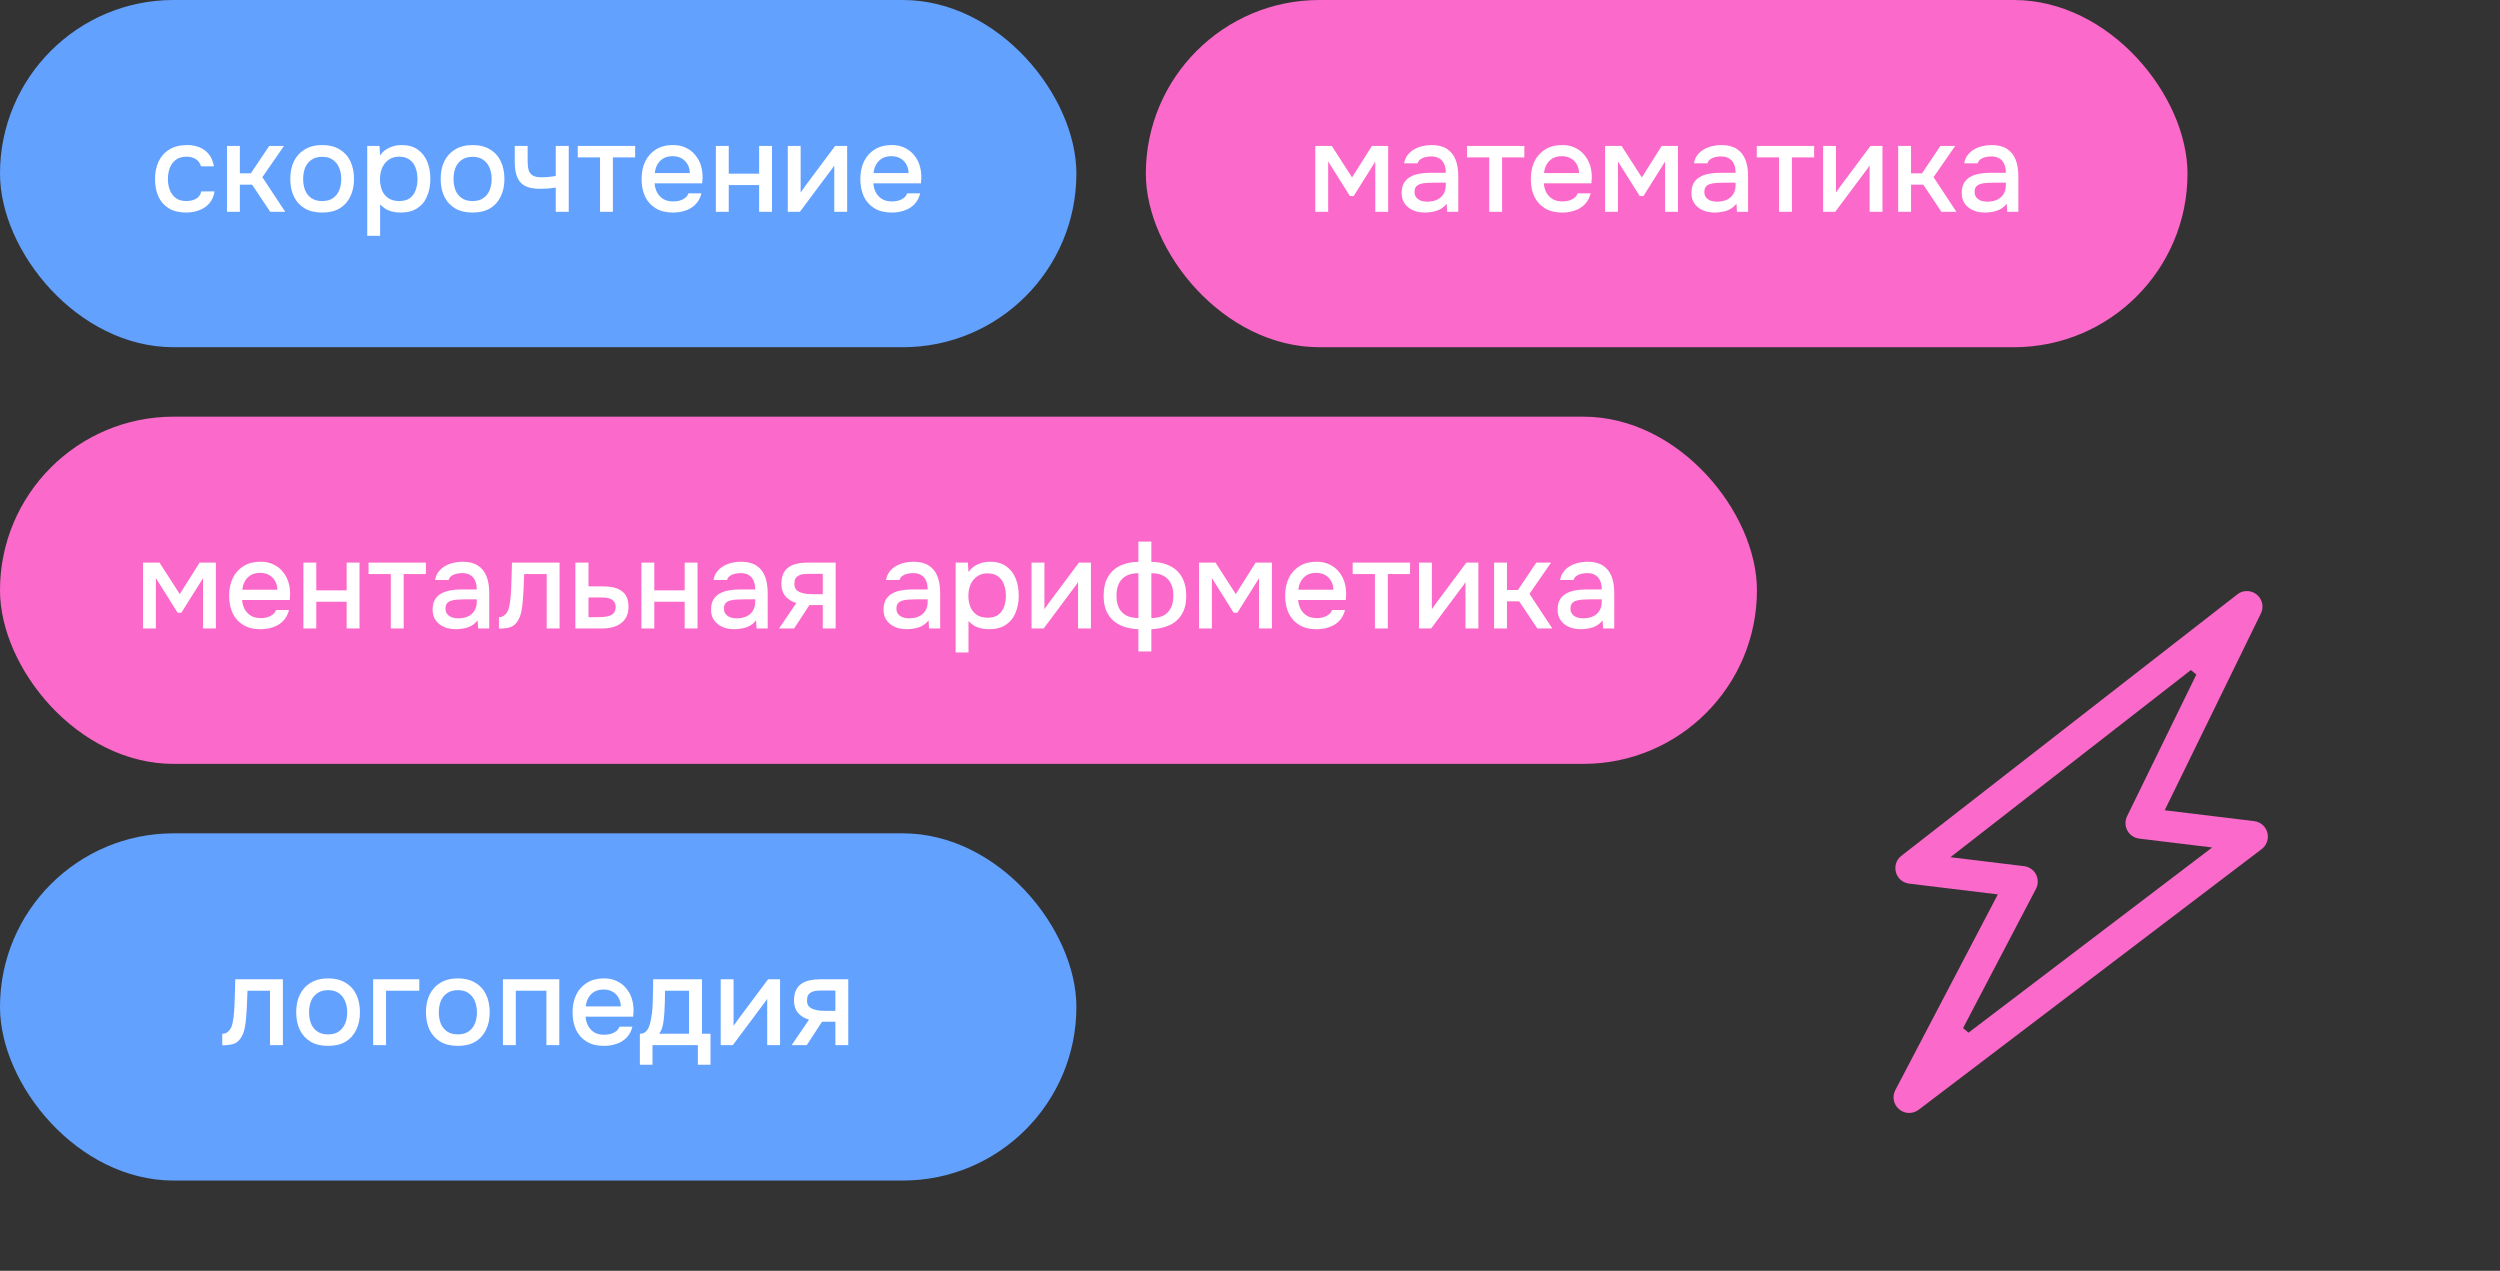
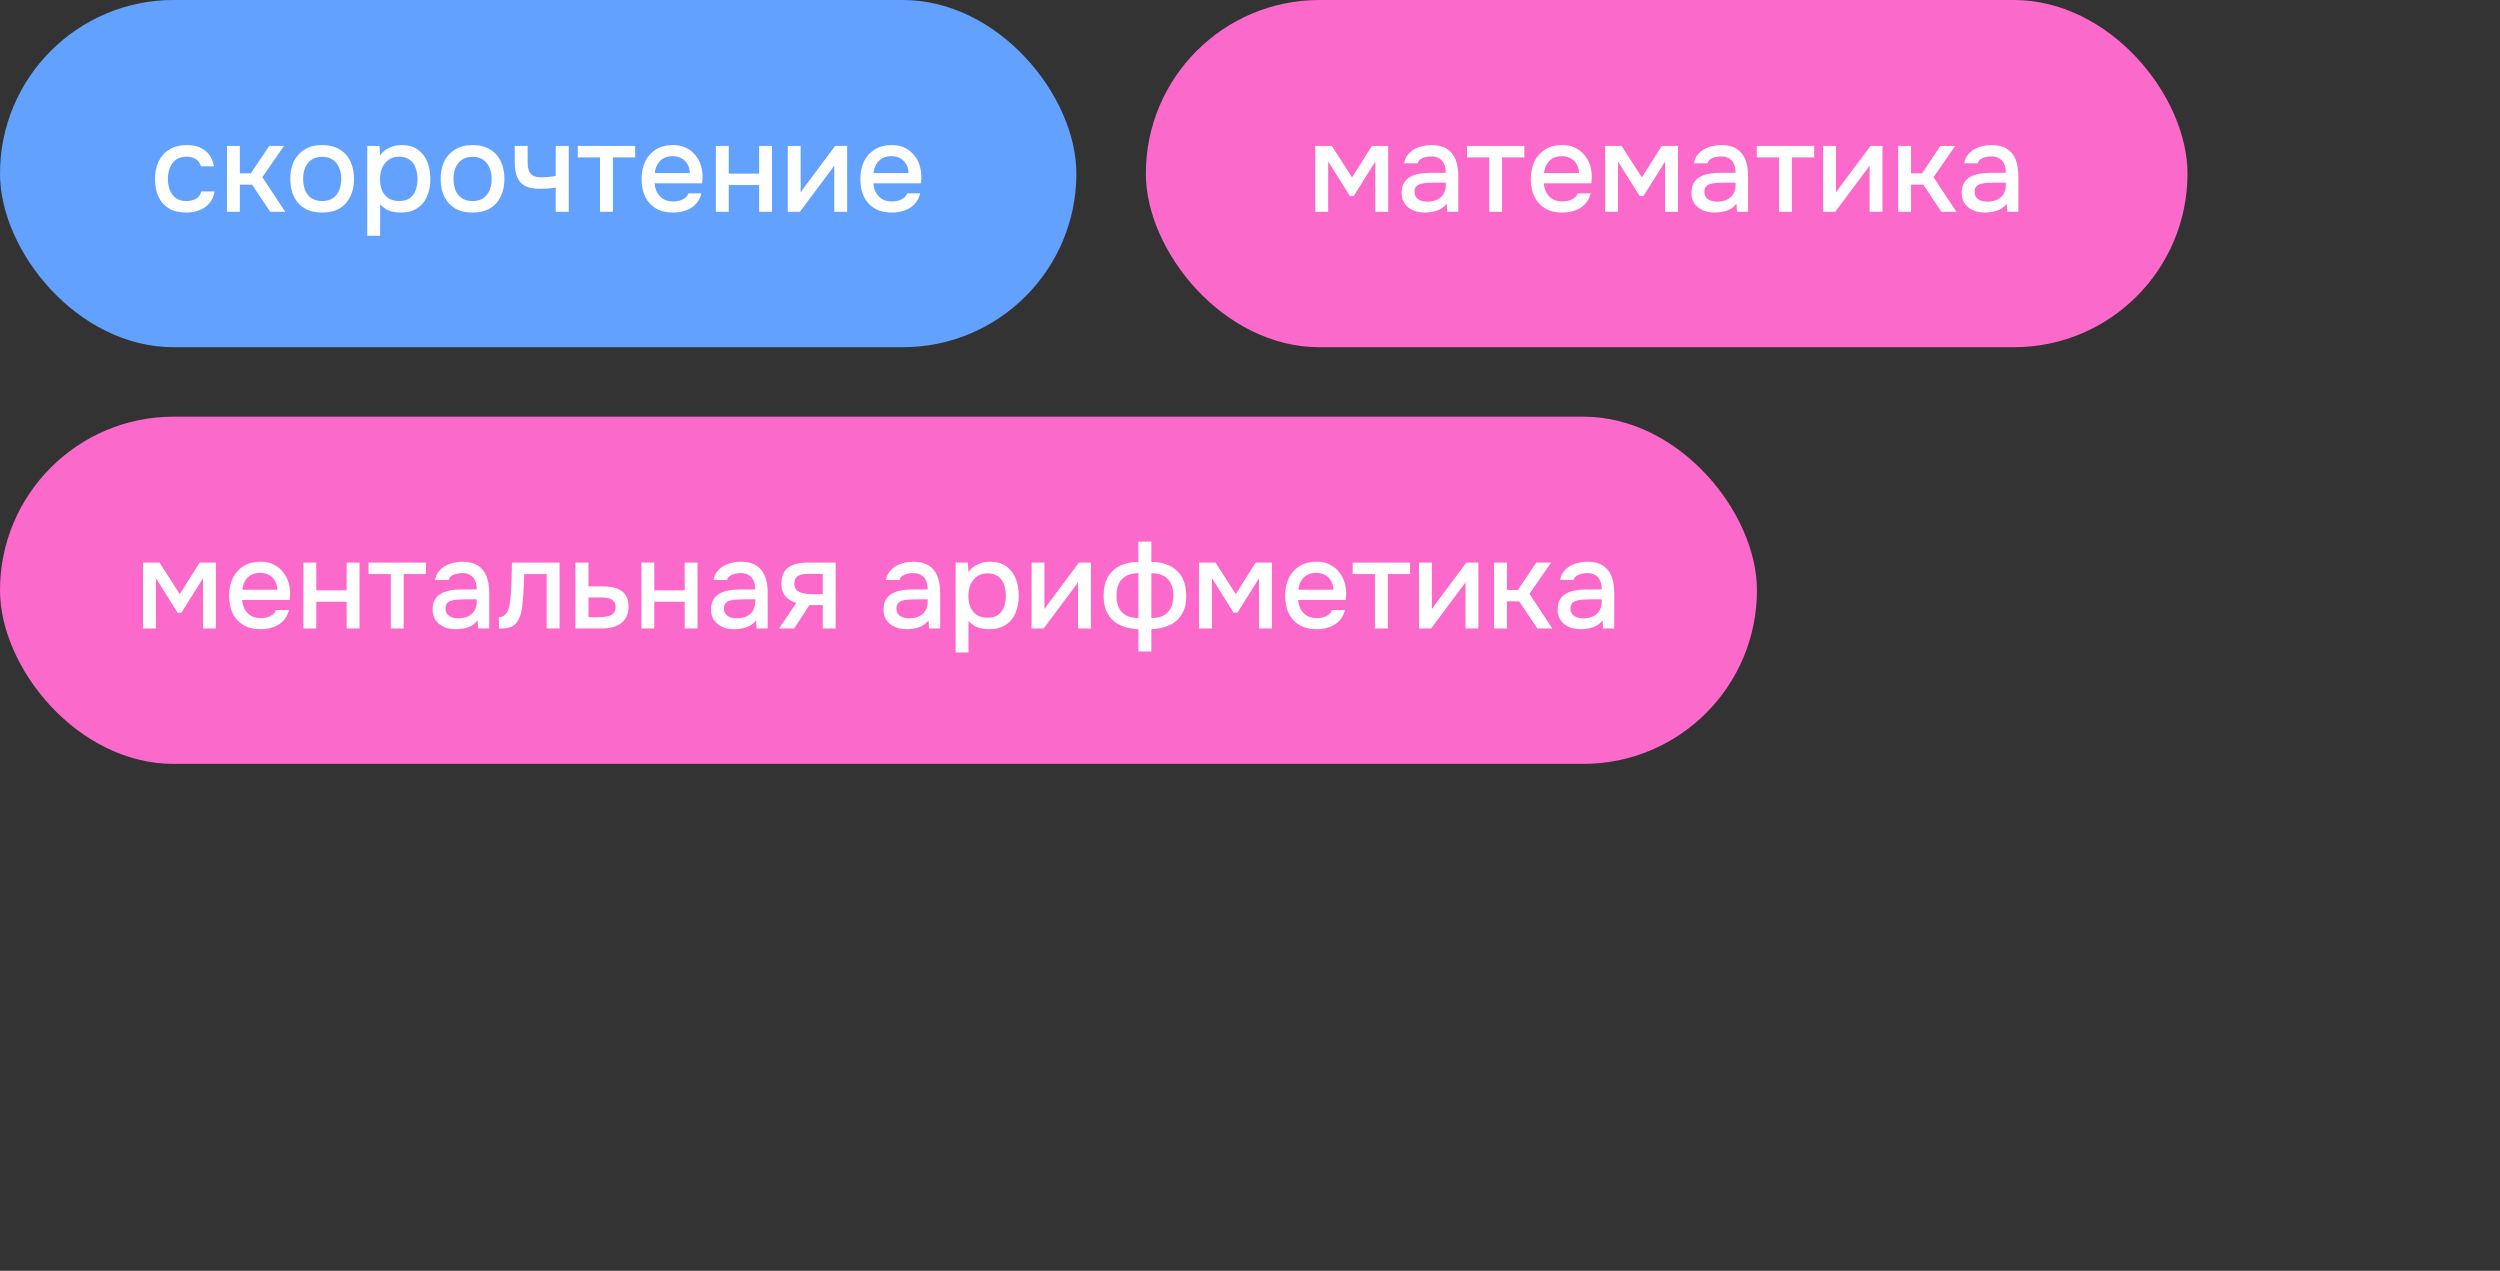
<svg xmlns="http://www.w3.org/2000/svg" width="360" height="183" viewBox="0 0 360 183" fill="none">
  <rect x="0" y="0" width="360" height="183" fill="#333333" stroke="none" />
  <rect width="155" height="50" rx="25" fill="#63A1FE" />
  <path d="M26.805 30.608C25.809 30.608 24.975 30.404 24.303 29.996C23.643 29.588 23.145 29.024 22.809 28.304C22.485 27.572 22.323 26.732 22.323 25.784C22.323 24.848 22.491 24.014 22.827 23.282C23.175 22.538 23.691 21.956 24.375 21.536C25.071 21.104 25.929 20.888 26.949 20.888C27.645 20.888 28.263 21.008 28.803 21.248C29.343 21.476 29.781 21.818 30.117 22.274C30.465 22.718 30.693 23.276 30.801 23.948H28.947C28.791 23.456 28.527 23.102 28.155 22.886C27.795 22.67 27.369 22.562 26.877 22.562C26.217 22.562 25.689 22.718 25.293 23.03C24.897 23.342 24.609 23.744 24.429 24.236C24.261 24.728 24.177 25.244 24.177 25.784C24.177 26.348 24.267 26.87 24.447 27.35C24.639 27.83 24.927 28.22 25.311 28.52C25.707 28.808 26.223 28.952 26.859 28.952C27.339 28.952 27.783 28.85 28.191 28.646C28.599 28.43 28.863 28.07 28.983 27.566H30.891C30.783 28.262 30.531 28.838 30.135 29.294C29.739 29.738 29.247 30.068 28.659 30.284C28.083 30.5 27.465 30.608 26.805 30.608ZM32.685 30.5V21.014H34.539V24.956H36.123L38.769 21.014H40.893L37.779 25.514L41.073 30.5H38.913L36.303 26.594H34.539V30.5H32.685ZM46.389 30.608C45.405 30.608 44.571 30.41 43.887 30.014C43.203 29.606 42.681 29.036 42.321 28.304C41.973 27.572 41.799 26.726 41.799 25.766C41.799 24.794 41.973 23.948 42.321 23.228C42.681 22.496 43.203 21.926 43.887 21.518C44.571 21.098 45.411 20.888 46.407 20.888C47.391 20.888 48.225 21.098 48.909 21.518C49.593 21.926 50.109 22.496 50.457 23.228C50.805 23.96 50.979 24.812 50.979 25.784C50.979 26.732 50.799 27.572 50.439 28.304C50.091 29.036 49.575 29.606 48.891 30.014C48.219 30.41 47.385 30.608 46.389 30.608ZM46.389 28.952C47.037 28.952 47.559 28.808 47.955 28.52C48.363 28.232 48.663 27.848 48.855 27.368C49.047 26.888 49.143 26.36 49.143 25.784C49.143 25.208 49.047 24.68 48.855 24.2C48.663 23.708 48.363 23.318 47.955 23.03C47.559 22.73 47.037 22.58 46.389 22.58C45.753 22.58 45.231 22.73 44.823 23.03C44.415 23.318 44.115 23.702 43.923 24.182C43.743 24.662 43.653 25.196 43.653 25.784C43.653 26.36 43.743 26.888 43.923 27.368C44.115 27.848 44.415 28.232 44.823 28.52C45.231 28.808 45.753 28.952 46.389 28.952ZM52.882 33.956V21.014H54.646L54.736 22.382C55.072 21.878 55.516 21.506 56.068 21.266C56.62 21.014 57.208 20.888 57.832 20.888C58.768 20.888 59.542 21.104 60.154 21.536C60.766 21.968 61.222 22.55 61.522 23.282C61.822 24.014 61.972 24.842 61.972 25.766C61.972 26.69 61.816 27.518 61.504 28.25C61.204 28.982 60.736 29.558 60.1 29.978C59.476 30.398 58.678 30.608 57.706 30.608C57.238 30.608 56.818 30.56 56.446 30.464C56.074 30.368 55.75 30.23 55.474 30.05C55.198 29.858 54.952 29.654 54.736 29.438V33.956H52.882ZM57.49 28.952C58.138 28.952 58.654 28.808 59.038 28.52C59.422 28.22 59.698 27.83 59.866 27.35C60.034 26.87 60.118 26.348 60.118 25.784C60.118 25.196 60.028 24.662 59.848 24.182C59.68 23.69 59.398 23.3 59.002 23.012C58.618 22.712 58.102 22.562 57.454 22.562C56.866 22.562 56.368 22.712 55.96 23.012C55.552 23.3 55.24 23.69 55.024 24.182C54.82 24.674 54.718 25.208 54.718 25.784C54.718 26.372 54.814 26.912 55.006 27.404C55.21 27.884 55.516 28.262 55.924 28.538C56.344 28.814 56.866 28.952 57.49 28.952ZM68.046 30.608C67.062 30.608 66.228 30.41 65.544 30.014C64.86 29.606 64.338 29.036 63.978 28.304C63.63 27.572 63.456 26.726 63.456 25.766C63.456 24.794 63.63 23.948 63.978 23.228C64.338 22.496 64.86 21.926 65.544 21.518C66.228 21.098 67.068 20.888 68.064 20.888C69.048 20.888 69.882 21.098 70.566 21.518C71.25 21.926 71.766 22.496 72.114 23.228C72.462 23.96 72.636 24.812 72.636 25.784C72.636 26.732 72.456 27.572 72.096 28.304C71.748 29.036 71.232 29.606 70.548 30.014C69.876 30.41 69.042 30.608 68.046 30.608ZM68.046 28.952C68.694 28.952 69.216 28.808 69.612 28.52C70.02 28.232 70.32 27.848 70.512 27.368C70.704 26.888 70.8 26.36 70.8 25.784C70.8 25.208 70.704 24.68 70.512 24.2C70.32 23.708 70.02 23.318 69.612 23.03C69.216 22.73 68.694 22.58 68.046 22.58C67.41 22.58 66.888 22.73 66.48 23.03C66.072 23.318 65.772 23.702 65.58 24.182C65.4 24.662 65.31 25.196 65.31 25.784C65.31 26.36 65.4 26.888 65.58 27.368C65.772 27.848 66.072 28.232 66.48 28.52C66.888 28.808 67.41 28.952 68.046 28.952ZM80.028 30.5V27.008C79.572 27.08 79.152 27.128 78.768 27.152C78.396 27.176 78.06 27.188 77.76 27.188C76.86 27.188 76.14 27.05 75.6 26.774C75.072 26.486 74.694 26.054 74.466 25.478C74.238 24.902 74.124 24.182 74.124 23.318V21.014H75.978V23.21C75.978 23.702 76.026 24.122 76.122 24.47C76.218 24.806 76.41 25.07 76.698 25.262C76.986 25.442 77.424 25.532 78.012 25.532C78.324 25.532 78.66 25.514 79.02 25.478C79.38 25.442 79.716 25.394 80.028 25.334V21.014H81.9V30.5H80.028ZM86.403 30.5V22.67H83.199V21.014H91.461V22.67H88.257V30.5H86.403ZM96.925 30.608C95.929 30.608 95.095 30.404 94.423 29.996C93.751 29.588 93.241 29.024 92.893 28.304C92.557 27.572 92.389 26.732 92.389 25.784C92.389 24.824 92.563 23.978 92.911 23.246C93.271 22.514 93.787 21.938 94.459 21.518C95.143 21.098 95.965 20.888 96.925 20.888C97.633 20.888 98.251 21.02 98.779 21.284C99.319 21.536 99.769 21.89 100.129 22.346C100.501 22.79 100.771 23.294 100.939 23.858C101.107 24.422 101.185 25.016 101.173 25.64C101.161 25.772 101.149 25.898 101.137 26.018C101.137 26.138 101.131 26.264 101.119 26.396H94.261C94.297 26.876 94.417 27.314 94.621 27.71C94.837 28.106 95.137 28.424 95.521 28.664C95.905 28.892 96.379 29.006 96.943 29.006C97.255 29.006 97.555 28.97 97.843 28.898C98.143 28.814 98.407 28.688 98.635 28.52C98.875 28.34 99.043 28.112 99.139 27.836H101.011C100.855 28.472 100.573 29 100.165 29.42C99.769 29.828 99.283 30.128 98.707 30.32C98.143 30.512 97.549 30.608 96.925 30.608ZM94.297 24.92H99.337C99.325 24.452 99.217 24.038 99.013 23.678C98.809 23.306 98.527 23.018 98.167 22.814C97.807 22.598 97.375 22.49 96.871 22.49C96.319 22.49 95.857 22.604 95.485 22.832C95.125 23.06 94.843 23.36 94.639 23.732C94.447 24.092 94.333 24.488 94.297 24.92ZM103.085 30.5V21.014H104.939V25.01H109.313V21.014H111.167V30.5H109.313V26.648H104.939V30.5H103.085ZM113.439 30.5V21.014H115.293V27.728C115.377 27.584 115.485 27.428 115.617 27.26C115.749 27.08 115.851 26.936 115.923 26.828L120.261 21.014H121.989V30.5H120.135V23.822C120.039 23.978 119.937 24.134 119.829 24.29C119.721 24.434 119.619 24.566 119.523 24.686L115.185 30.5H113.439ZM128.425 30.608C127.429 30.608 126.595 30.404 125.923 29.996C125.251 29.588 124.741 29.024 124.393 28.304C124.057 27.572 123.889 26.732 123.889 25.784C123.889 24.824 124.063 23.978 124.411 23.246C124.771 22.514 125.287 21.938 125.959 21.518C126.643 21.098 127.465 20.888 128.425 20.888C129.133 20.888 129.751 21.02 130.279 21.284C130.819 21.536 131.269 21.89 131.629 22.346C132.001 22.79 132.271 23.294 132.439 23.858C132.607 24.422 132.685 25.016 132.673 25.64C132.661 25.772 132.649 25.898 132.637 26.018C132.637 26.138 132.631 26.264 132.619 26.396H125.761C125.797 26.876 125.917 27.314 126.121 27.71C126.337 28.106 126.637 28.424 127.021 28.664C127.405 28.892 127.879 29.006 128.443 29.006C128.755 29.006 129.055 28.97 129.343 28.898C129.643 28.814 129.907 28.688 130.135 28.52C130.375 28.34 130.543 28.112 130.639 27.836H132.511C132.355 28.472 132.073 29 131.665 29.42C131.269 29.828 130.783 30.128 130.207 30.32C129.643 30.512 129.049 30.608 128.425 30.608ZM125.797 24.92H130.837C130.825 24.452 130.717 24.038 130.513 23.678C130.309 23.306 130.027 23.018 129.667 22.814C129.307 22.598 128.875 22.49 128.371 22.49C127.819 22.49 127.357 22.604 126.985 22.832C126.625 23.06 126.343 23.36 126.139 23.732C125.947 24.092 125.833 24.488 125.797 24.92Z" fill="white" />
-   <rect y="120" width="155" height="50" rx="25" fill="#63A1FE" />
-   <path d="M32.006 150.518V148.862C32.258 148.862 32.474 148.808 32.654 148.7C32.846 148.58 33.014 148.412 33.158 148.196C33.314 147.956 33.434 147.62 33.518 147.188C33.602 146.756 33.662 146.306 33.698 145.838C33.746 145.274 33.776 144.716 33.788 144.164C33.812 143.612 33.83 143.072 33.842 142.544C33.866 142.016 33.878 141.506 33.878 141.014H40.736V150.5H38.882V142.67H35.642C35.63 143.066 35.612 143.48 35.588 143.912C35.576 144.344 35.558 144.776 35.534 145.208C35.51 145.628 35.48 146.048 35.444 146.468C35.42 146.948 35.354 147.458 35.246 147.998C35.15 148.538 34.964 149.024 34.688 149.456C34.412 149.876 34.07 150.158 33.662 150.302C33.266 150.446 32.714 150.518 32.006 150.518ZM47.242 150.608C46.258 150.608 45.424 150.41 44.74 150.014C44.056 149.606 43.534 149.036 43.174 148.304C42.826 147.572 42.652 146.726 42.652 145.766C42.652 144.794 42.826 143.948 43.174 143.228C43.534 142.496 44.056 141.926 44.74 141.518C45.424 141.098 46.264 140.888 47.26 140.888C48.244 140.888 49.078 141.098 49.762 141.518C50.446 141.926 50.962 142.496 51.31 143.228C51.658 143.96 51.832 144.812 51.832 145.784C51.832 146.732 51.652 147.572 51.292 148.304C50.944 149.036 50.428 149.606 49.744 150.014C49.072 150.41 48.238 150.608 47.242 150.608ZM47.242 148.952C47.89 148.952 48.412 148.808 48.808 148.52C49.216 148.232 49.516 147.848 49.708 147.368C49.9 146.888 49.996 146.36 49.996 145.784C49.996 145.208 49.9 144.68 49.708 144.2C49.516 143.708 49.216 143.318 48.808 143.03C48.412 142.73 47.89 142.58 47.242 142.58C46.606 142.58 46.084 142.73 45.676 143.03C45.268 143.318 44.968 143.702 44.776 144.182C44.596 144.662 44.506 145.196 44.506 145.784C44.506 146.36 44.596 146.888 44.776 147.368C44.968 147.848 45.268 148.232 45.676 148.52C46.084 148.808 46.606 148.952 47.242 148.952ZM53.735 150.5V141.014H60.377V142.67H55.589V150.5H53.735ZM65.927 150.608C64.944 150.608 64.109 150.41 63.425 150.014C62.742 149.606 62.219 149.036 61.859 148.304C61.511 147.572 61.337 146.726 61.337 145.766C61.337 144.794 61.511 143.948 61.859 143.228C62.219 142.496 62.742 141.926 63.425 141.518C64.109 141.098 64.95 140.888 65.945 140.888C66.93 140.888 67.763 141.098 68.448 141.518C69.132 141.926 69.647 142.496 69.996 143.228C70.344 143.96 70.517 144.812 70.517 145.784C70.517 146.732 70.338 147.572 69.978 148.304C69.629 149.036 69.114 149.606 68.43 150.014C67.757 150.41 66.924 150.608 65.927 150.608ZM65.927 148.952C66.576 148.952 67.097 148.808 67.493 148.52C67.901 148.232 68.201 147.848 68.394 147.368C68.585 146.888 68.681 146.36 68.681 145.784C68.681 145.208 68.585 144.68 68.394 144.2C68.201 143.708 67.901 143.318 67.493 143.03C67.097 142.73 66.576 142.58 65.927 142.58C65.291 142.58 64.769 142.73 64.362 143.03C63.953 143.318 63.654 143.702 63.462 144.182C63.282 144.662 63.191 145.196 63.191 145.784C63.191 146.36 63.282 146.888 63.462 147.368C63.654 147.848 63.953 148.232 64.362 148.52C64.769 148.808 65.291 148.952 65.927 148.952ZM72.42 150.5V141.014H80.538V150.5H78.684V142.67H74.274V150.5H72.42ZM86.985 150.608C85.989 150.608 85.155 150.404 84.483 149.996C83.811 149.588 83.301 149.024 82.953 148.304C82.617 147.572 82.449 146.732 82.449 145.784C82.449 144.824 82.623 143.978 82.971 143.246C83.331 142.514 83.847 141.938 84.519 141.518C85.203 141.098 86.025 140.888 86.985 140.888C87.693 140.888 88.311 141.02 88.839 141.284C89.379 141.536 89.829 141.89 90.189 142.346C90.561 142.79 90.831 143.294 90.999 143.858C91.167 144.422 91.245 145.016 91.233 145.64C91.221 145.772 91.209 145.898 91.197 146.018C91.197 146.138 91.191 146.264 91.179 146.396H84.321C84.357 146.876 84.477 147.314 84.681 147.71C84.897 148.106 85.197 148.424 85.581 148.664C85.965 148.892 86.439 149.006 87.003 149.006C87.315 149.006 87.615 148.97 87.903 148.898C88.203 148.814 88.467 148.688 88.695 148.52C88.935 148.34 89.103 148.112 89.199 147.836H91.071C90.915 148.472 90.633 149 90.225 149.42C89.829 149.828 89.343 150.128 88.767 150.32C88.203 150.512 87.609 150.608 86.985 150.608ZM84.357 144.92H89.397C89.385 144.452 89.277 144.038 89.073 143.678C88.869 143.306 88.587 143.018 88.227 142.814C87.867 142.598 87.435 142.49 86.931 142.49C86.379 142.49 85.917 142.604 85.545 142.832C85.185 143.06 84.903 143.36 84.699 143.732C84.507 144.092 84.393 144.488 84.357 144.92ZM92.142 153.326V148.862C92.478 148.862 92.748 148.772 92.952 148.592C93.156 148.412 93.318 148.178 93.438 147.89C93.558 147.602 93.648 147.284 93.708 146.936C93.78 146.576 93.84 146.228 93.888 145.892C93.948 145.352 93.984 144.806 93.996 144.254C94.02 143.69 94.032 143.222 94.032 142.85C94.044 142.55 94.05 142.25 94.05 141.95C94.05 141.638 94.05 141.326 94.05 141.014H101.088V148.862H102.312V153.326H100.494V150.5H93.96V153.326H92.142ZM94.914 148.862H99.216V142.67H95.76C95.76 143.138 95.754 143.654 95.742 144.218C95.73 144.782 95.706 145.316 95.67 145.82C95.646 146.108 95.616 146.432 95.58 146.792C95.544 147.152 95.478 147.512 95.382 147.872C95.286 148.232 95.13 148.562 94.914 148.862ZM103.78 150.5V141.014H105.634V147.728C105.718 147.584 105.826 147.428 105.958 147.26C106.09 147.08 106.192 146.936 106.264 146.828L110.602 141.014H112.33V150.5H110.476V143.822C110.38 143.978 110.278 144.134 110.17 144.29C110.062 144.434 109.96 144.566 109.864 144.686L105.526 150.5H103.78ZM113.996 150.5L116.498 146.828C115.838 146.636 115.31 146.312 114.914 145.856C114.53 145.4 114.338 144.818 114.338 144.11C114.338 143.51 114.428 143.012 114.608 142.616C114.788 142.22 115.046 141.908 115.382 141.68C115.718 141.44 116.114 141.272 116.57 141.176C117.038 141.068 117.554 141.014 118.118 141.014H122.15V150.5H120.296V147.134H118.37L116.174 150.5H113.996ZM119.09 145.568H120.296V142.634H118.334C118.01 142.634 117.716 142.652 117.452 142.688C117.2 142.724 116.978 142.796 116.786 142.904C116.606 143 116.462 143.144 116.354 143.336C116.258 143.516 116.21 143.762 116.21 144.074C116.21 144.422 116.294 144.698 116.462 144.902C116.642 145.094 116.87 145.238 117.146 145.334C117.422 145.43 117.728 145.496 118.064 145.532C118.412 145.556 118.754 145.568 119.09 145.568Z" fill="white" />
  <rect y="60" width="253" height="50" rx="25" fill="#FB69CA" />
  <path d="M20.592 90.5V81.014H22.968L25.884 85.55L28.746 81.014H31.086V90.5H29.232V83.264L26.118 88.232H25.578L22.446 83.246V90.5H20.592ZM37.53 90.608C36.534 90.608 35.7 90.404 35.028 89.996C34.356 89.588 33.846 89.024 33.498 88.304C33.162 87.572 32.994 86.732 32.994 85.784C32.994 84.824 33.168 83.978 33.516 83.246C33.876 82.514 34.392 81.938 35.064 81.518C35.748 81.098 36.57 80.888 37.53 80.888C38.238 80.888 38.856 81.02 39.384 81.284C39.924 81.536 40.374 81.89 40.734 82.346C41.106 82.79 41.376 83.294 41.544 83.858C41.712 84.422 41.79 85.016 41.778 85.64C41.766 85.772 41.754 85.898 41.742 86.018C41.742 86.138 41.736 86.264 41.724 86.396H34.866C34.902 86.876 35.022 87.314 35.226 87.71C35.442 88.106 35.742 88.424 36.126 88.664C36.51 88.892 36.984 89.006 37.548 89.006C37.86 89.006 38.16 88.97 38.448 88.898C38.748 88.814 39.012 88.688 39.24 88.52C39.48 88.34 39.648 88.112 39.744 87.836H41.616C41.46 88.472 41.178 89 40.77 89.42C40.374 89.828 39.888 90.128 39.312 90.32C38.748 90.512 38.154 90.608 37.53 90.608ZM34.902 84.92H39.942C39.93 84.452 39.822 84.038 39.618 83.678C39.414 83.306 39.132 83.018 38.772 82.814C38.412 82.598 37.98 82.49 37.476 82.49C36.924 82.49 36.462 82.604 36.09 82.832C35.73 83.06 35.448 83.36 35.244 83.732C35.052 84.092 34.938 84.488 34.902 84.92ZM43.69 90.5V81.014H45.544V85.01H49.918V81.014H51.772V90.5H49.918V86.648H45.544V90.5H43.69ZM56.275 90.5V82.67H53.071V81.014H61.333V82.67H58.129V90.5H56.275ZM65.609 90.608C65.189 90.608 64.781 90.554 64.385 90.446C63.989 90.326 63.635 90.152 63.323 89.924C63.011 89.684 62.759 89.39 62.567 89.042C62.387 88.682 62.297 88.262 62.297 87.782C62.297 87.206 62.405 86.732 62.621 86.36C62.849 85.976 63.149 85.682 63.521 85.478C63.893 85.262 64.319 85.112 64.799 85.028C65.291 84.932 65.801 84.884 66.329 84.884H68.651C68.651 84.416 68.579 84.008 68.435 83.66C68.291 83.3 68.063 83.024 67.751 82.832C67.451 82.628 67.049 82.526 66.545 82.526C66.245 82.526 65.957 82.562 65.681 82.634C65.417 82.694 65.189 82.796 64.997 82.94C64.805 83.084 64.673 83.276 64.601 83.516H62.657C62.729 83.06 62.891 82.67 63.143 82.346C63.395 82.01 63.707 81.734 64.079 81.518C64.451 81.302 64.847 81.146 65.267 81.05C65.699 80.942 66.137 80.888 66.581 80.888C67.493 80.888 68.231 81.068 68.795 81.428C69.371 81.788 69.791 82.304 70.055 82.976C70.319 83.648 70.451 84.446 70.451 85.37V90.5H68.849L68.777 89.33C68.501 89.678 68.183 89.948 67.823 90.14C67.475 90.32 67.109 90.44 66.725 90.5C66.341 90.572 65.969 90.608 65.609 90.608ZM65.933 89.042C66.485 89.042 66.965 88.952 67.373 88.772C67.781 88.58 68.093 88.31 68.309 87.962C68.537 87.602 68.651 87.176 68.651 86.684V86.306H66.959C66.611 86.306 66.269 86.318 65.933 86.342C65.597 86.354 65.291 86.402 65.015 86.486C64.751 86.558 64.541 86.684 64.385 86.864C64.229 87.044 64.151 87.302 64.151 87.638C64.151 87.962 64.235 88.226 64.403 88.43C64.571 88.634 64.793 88.79 65.069 88.898C65.345 88.994 65.633 89.042 65.933 89.042ZM71.848 90.518V88.862C72.1 88.862 72.316 88.808 72.496 88.7C72.688 88.58 72.856 88.412 73 88.196C73.156 87.956 73.276 87.62 73.36 87.188C73.444 86.756 73.504 86.306 73.54 85.838C73.588 85.274 73.618 84.716 73.63 84.164C73.654 83.612 73.672 83.072 73.684 82.544C73.708 82.016 73.72 81.506 73.72 81.014H80.578V90.5H78.724V82.67H75.484C75.472 83.066 75.454 83.48 75.43 83.912C75.418 84.344 75.4 84.776 75.376 85.208C75.352 85.628 75.322 86.048 75.286 86.468C75.262 86.948 75.196 87.458 75.088 87.998C74.992 88.538 74.806 89.024 74.53 89.456C74.254 89.876 73.912 90.158 73.504 90.302C73.108 90.446 72.556 90.518 71.848 90.518ZM82.854 90.5V81.014H84.744V84.434H86.778C87.342 84.434 87.846 84.482 88.29 84.578C88.746 84.674 89.136 84.836 89.46 85.064C89.796 85.28 90.054 85.58 90.234 85.964C90.414 86.336 90.504 86.81 90.504 87.386C90.504 87.926 90.408 88.394 90.216 88.79C90.024 89.186 89.754 89.51 89.406 89.762C89.07 90.014 88.668 90.2 88.2 90.32C87.744 90.44 87.246 90.5 86.706 90.5H82.854ZM84.744 88.88H85.77C86.142 88.88 86.496 88.868 86.832 88.844C87.168 88.82 87.474 88.766 87.75 88.682C88.026 88.586 88.242 88.442 88.398 88.25C88.566 88.046 88.65 87.776 88.65 87.44C88.65 87.104 88.584 86.846 88.452 86.666C88.32 86.486 88.146 86.348 87.93 86.252C87.726 86.156 87.498 86.096 87.246 86.072C87.006 86.048 86.754 86.036 86.49 86.036H84.744V88.88ZM92.364 90.5V81.014H94.218V85.01H98.591V81.014H100.445V90.5H98.591V86.648H94.218V90.5H92.364ZM105.705 90.608C105.285 90.608 104.877 90.554 104.481 90.446C104.085 90.326 103.731 90.152 103.419 89.924C103.107 89.684 102.855 89.39 102.663 89.042C102.483 88.682 102.393 88.262 102.393 87.782C102.393 87.206 102.501 86.732 102.717 86.36C102.945 85.976 103.245 85.682 103.617 85.478C103.989 85.262 104.415 85.112 104.895 85.028C105.387 84.932 105.897 84.884 106.425 84.884H108.747C108.747 84.416 108.675 84.008 108.531 83.66C108.387 83.3 108.159 83.024 107.847 82.832C107.547 82.628 107.145 82.526 106.641 82.526C106.341 82.526 106.053 82.562 105.777 82.634C105.513 82.694 105.285 82.796 105.093 82.94C104.901 83.084 104.769 83.276 104.697 83.516H102.753C102.825 83.06 102.987 82.67 103.239 82.346C103.491 82.01 103.803 81.734 104.175 81.518C104.547 81.302 104.943 81.146 105.363 81.05C105.795 80.942 106.233 80.888 106.677 80.888C107.589 80.888 108.327 81.068 108.891 81.428C109.467 81.788 109.887 82.304 110.151 82.976C110.415 83.648 110.547 84.446 110.547 85.37V90.5H108.945L108.873 89.33C108.597 89.678 108.279 89.948 107.919 90.14C107.571 90.32 107.205 90.44 106.821 90.5C106.437 90.572 106.065 90.608 105.705 90.608ZM106.029 89.042C106.581 89.042 107.061 88.952 107.469 88.772C107.877 88.58 108.189 88.31 108.405 87.962C108.633 87.602 108.747 87.176 108.747 86.684V86.306H107.055C106.707 86.306 106.365 86.318 106.029 86.342C105.693 86.354 105.387 86.402 105.111 86.486C104.847 86.558 104.637 86.684 104.481 86.864C104.325 87.044 104.247 87.302 104.247 87.638C104.247 87.962 104.331 88.226 104.499 88.43C104.667 88.634 104.889 88.79 105.165 88.898C105.441 88.994 105.729 89.042 106.029 89.042ZM112.178 90.5L114.68 86.828C114.02 86.636 113.492 86.312 113.096 85.856C112.712 85.4 112.52 84.818 112.52 84.11C112.52 83.51 112.61 83.012 112.79 82.616C112.97 82.22 113.228 81.908 113.564 81.68C113.9 81.44 114.296 81.272 114.752 81.176C115.22 81.068 115.736 81.014 116.3 81.014H120.332V90.5H118.478V87.134H116.552L114.356 90.5H112.178ZM117.272 85.568H118.478V82.634H116.516C116.192 82.634 115.898 82.652 115.634 82.688C115.382 82.724 115.16 82.796 114.968 82.904C114.788 83 114.644 83.144 114.536 83.336C114.44 83.516 114.392 83.762 114.392 84.074C114.392 84.422 114.476 84.698 114.644 84.902C114.824 85.094 115.052 85.238 115.328 85.334C115.604 85.43 115.91 85.496 116.246 85.532C116.594 85.556 116.936 85.568 117.272 85.568ZM130.543 90.608C130.123 90.608 129.715 90.554 129.319 90.446C128.923 90.326 128.569 90.152 128.257 89.924C127.945 89.684 127.693 89.39 127.501 89.042C127.321 88.682 127.231 88.262 127.231 87.782C127.231 87.206 127.339 86.732 127.555 86.36C127.783 85.976 128.083 85.682 128.455 85.478C128.827 85.262 129.253 85.112 129.733 85.028C130.225 84.932 130.735 84.884 131.263 84.884H133.585C133.585 84.416 133.513 84.008 133.369 83.66C133.225 83.3 132.997 83.024 132.685 82.832C132.385 82.628 131.983 82.526 131.479 82.526C131.179 82.526 130.891 82.562 130.615 82.634C130.351 82.694 130.123 82.796 129.931 82.94C129.739 83.084 129.607 83.276 129.535 83.516H127.591C127.663 83.06 127.825 82.67 128.077 82.346C128.329 82.01 128.641 81.734 129.013 81.518C129.385 81.302 129.781 81.146 130.201 81.05C130.633 80.942 131.071 80.888 131.515 80.888C132.427 80.888 133.165 81.068 133.729 81.428C134.305 81.788 134.725 82.304 134.989 82.976C135.253 83.648 135.385 84.446 135.385 85.37V90.5H133.783L133.711 89.33C133.435 89.678 133.117 89.948 132.757 90.14C132.409 90.32 132.043 90.44 131.659 90.5C131.275 90.572 130.903 90.608 130.543 90.608ZM130.867 89.042C131.419 89.042 131.899 88.952 132.307 88.772C132.715 88.58 133.027 88.31 133.243 87.962C133.471 87.602 133.585 87.176 133.585 86.684V86.306H131.893C131.545 86.306 131.203 86.318 130.867 86.342C130.531 86.354 130.225 86.402 129.949 86.486C129.685 86.558 129.475 86.684 129.319 86.864C129.163 87.044 129.085 87.302 129.085 87.638C129.085 87.962 129.169 88.226 129.337 88.43C129.505 88.634 129.727 88.79 130.003 88.898C130.279 88.994 130.567 89.042 130.867 89.042ZM137.61 93.956V81.014H139.374L139.464 82.382C139.8 81.878 140.244 81.506 140.796 81.266C141.348 81.014 141.936 80.888 142.56 80.888C143.496 80.888 144.27 81.104 144.882 81.536C145.494 81.968 145.95 82.55 146.25 83.282C146.55 84.014 146.7 84.842 146.7 85.766C146.7 86.69 146.544 87.518 146.232 88.25C145.932 88.982 145.464 89.558 144.828 89.978C144.204 90.398 143.406 90.608 142.434 90.608C141.966 90.608 141.546 90.56 141.174 90.464C140.802 90.368 140.478 90.23 140.202 90.05C139.926 89.858 139.68 89.654 139.464 89.438V93.956H137.61ZM142.218 88.952C142.866 88.952 143.382 88.808 143.766 88.52C144.15 88.22 144.426 87.83 144.594 87.35C144.762 86.87 144.846 86.348 144.846 85.784C144.846 85.196 144.756 84.662 144.576 84.182C144.408 83.69 144.126 83.3 143.73 83.012C143.346 82.712 142.83 82.562 142.182 82.562C141.594 82.562 141.096 82.712 140.688 83.012C140.28 83.3 139.968 83.69 139.752 84.182C139.548 84.674 139.446 85.208 139.446 85.784C139.446 86.372 139.542 86.912 139.734 87.404C139.938 87.884 140.244 88.262 140.652 88.538C141.072 88.814 141.594 88.952 142.218 88.952ZM148.543 90.5V81.014H150.397V87.728C150.481 87.584 150.589 87.428 150.721 87.26C150.853 87.08 150.955 86.936 151.027 86.828L155.365 81.014H157.093V90.5H155.239V83.822C155.143 83.978 155.041 84.134 154.933 84.29C154.825 84.434 154.723 84.566 154.627 84.686L150.289 90.5H148.543ZM163.926 93.812V90.608C163.194 90.572 162.522 90.458 161.91 90.266C161.298 90.062 160.77 89.768 160.326 89.384C159.882 88.988 159.534 88.496 159.282 87.908C159.042 87.308 158.922 86.606 158.922 85.802C158.922 84.722 159.126 83.822 159.534 83.102C159.942 82.382 160.518 81.842 161.262 81.482C162.018 81.11 162.906 80.918 163.926 80.906V77.99H165.798V80.906C166.83 80.918 167.718 81.11 168.462 81.482C169.218 81.854 169.8 82.406 170.208 83.138C170.616 83.858 170.82 84.758 170.82 85.838C170.82 86.894 170.604 87.77 170.172 88.466C169.752 89.162 169.164 89.684 168.408 90.032C167.652 90.368 166.782 90.56 165.798 90.608V93.812H163.926ZM163.926 89.006V82.544C162.894 82.544 162.108 82.826 161.568 83.39C161.04 83.942 160.776 84.734 160.776 85.766C160.776 86.45 160.89 87.038 161.118 87.53C161.358 88.01 161.712 88.376 162.18 88.628C162.648 88.868 163.23 88.994 163.926 89.006ZM165.798 89.006C166.506 88.994 167.094 88.868 167.562 88.628C168.03 88.376 168.378 88.01 168.606 87.53C168.846 87.038 168.966 86.45 168.966 85.766C168.966 84.734 168.696 83.942 168.156 83.39C167.628 82.826 166.842 82.544 165.798 82.544V89.006ZM172.66 90.5V81.014H175.036L177.952 85.55L180.814 81.014H183.154V90.5H181.3V83.264L178.186 88.232H177.646L174.514 83.246V90.5H172.66ZM189.598 90.608C188.602 90.608 187.768 90.404 187.096 89.996C186.424 89.588 185.914 89.024 185.566 88.304C185.23 87.572 185.062 86.732 185.062 85.784C185.062 84.824 185.236 83.978 185.584 83.246C185.944 82.514 186.46 81.938 187.132 81.518C187.816 81.098 188.638 80.888 189.598 80.888C190.306 80.888 190.924 81.02 191.452 81.284C191.992 81.536 192.442 81.89 192.802 82.346C193.174 82.79 193.444 83.294 193.612 83.858C193.78 84.422 193.858 85.016 193.846 85.64C193.834 85.772 193.822 85.898 193.81 86.018C193.81 86.138 193.804 86.264 193.792 86.396H186.934C186.97 86.876 187.09 87.314 187.294 87.71C187.51 88.106 187.81 88.424 188.194 88.664C188.578 88.892 189.052 89.006 189.616 89.006C189.928 89.006 190.228 88.97 190.516 88.898C190.816 88.814 191.08 88.688 191.308 88.52C191.548 88.34 191.716 88.112 191.812 87.836H193.684C193.528 88.472 193.246 89 192.838 89.42C192.442 89.828 191.956 90.128 191.38 90.32C190.816 90.512 190.222 90.608 189.598 90.608ZM186.97 84.92H192.01C191.998 84.452 191.89 84.038 191.686 83.678C191.482 83.306 191.2 83.018 190.84 82.814C190.48 82.598 190.048 82.49 189.544 82.49C188.992 82.49 188.53 82.604 188.158 82.832C187.798 83.06 187.516 83.36 187.312 83.732C187.12 84.092 187.006 84.488 186.97 84.92ZM197.99 90.5V82.67H194.786V81.014H203.048V82.67H199.844V90.5H197.99ZM204.336 90.5V81.014H206.19V87.728C206.274 87.584 206.382 87.428 206.514 87.26C206.646 87.08 206.748 86.936 206.82 86.828L211.158 81.014H212.886V90.5H211.032V83.822C210.936 83.978 210.834 84.134 210.726 84.29C210.618 84.434 210.516 84.566 210.42 84.686L206.082 90.5H204.336ZM215.147 90.5V81.014H217.001V84.956H218.585L221.231 81.014H223.355L220.241 85.514L223.535 90.5H221.375L218.765 86.594H217.001V90.5H215.147ZM227.609 90.608C227.189 90.608 226.781 90.554 226.385 90.446C225.989 90.326 225.635 90.152 225.323 89.924C225.011 89.684 224.759 89.39 224.567 89.042C224.387 88.682 224.297 88.262 224.297 87.782C224.297 87.206 224.405 86.732 224.621 86.36C224.849 85.976 225.149 85.682 225.521 85.478C225.893 85.262 226.319 85.112 226.799 85.028C227.291 84.932 227.801 84.884 228.329 84.884H230.651C230.651 84.416 230.579 84.008 230.435 83.66C230.291 83.3 230.063 83.024 229.751 82.832C229.451 82.628 229.049 82.526 228.545 82.526C228.245 82.526 227.957 82.562 227.681 82.634C227.417 82.694 227.189 82.796 226.997 82.94C226.805 83.084 226.673 83.276 226.601 83.516H224.657C224.729 83.06 224.891 82.67 225.143 82.346C225.395 82.01 225.707 81.734 226.079 81.518C226.451 81.302 226.847 81.146 227.267 81.05C227.699 80.942 228.137 80.888 228.581 80.888C229.493 80.888 230.231 81.068 230.795 81.428C231.371 81.788 231.791 82.304 232.055 82.976C232.319 83.648 232.451 84.446 232.451 85.37V90.5H230.849L230.777 89.33C230.501 89.678 230.183 89.948 229.823 90.14C229.475 90.32 229.109 90.44 228.725 90.5C228.341 90.572 227.969 90.608 227.609 90.608ZM227.933 89.042C228.485 89.042 228.965 88.952 229.373 88.772C229.781 88.58 230.093 88.31 230.309 87.962C230.537 87.602 230.651 87.176 230.651 86.684V86.306H228.959C228.611 86.306 228.269 86.318 227.933 86.342C227.597 86.354 227.291 86.402 227.015 86.486C226.751 86.558 226.541 86.684 226.385 86.864C226.229 87.044 226.151 87.302 226.151 87.638C226.151 87.962 226.235 88.226 226.403 88.43C226.571 88.634 226.793 88.79 227.069 88.898C227.345 88.994 227.633 89.042 227.933 89.042Z" fill="white" />
  <rect x="165" width="150" height="50" rx="25" fill="#FB69CA" />
  <path d="M189.402 30.5V21.014H191.778L194.694 25.55L197.556 21.014H199.896V30.5H198.042V23.264L194.928 28.232H194.388L191.256 23.246V30.5H189.402ZM205.151 30.608C204.731 30.608 204.323 30.554 203.927 30.446C203.531 30.326 203.177 30.152 202.865 29.924C202.553 29.684 202.301 29.39 202.109 29.042C201.929 28.682 201.839 28.262 201.839 27.782C201.839 27.206 201.947 26.732 202.163 26.36C202.391 25.976 202.691 25.682 203.063 25.478C203.435 25.262 203.861 25.112 204.341 25.028C204.833 24.932 205.343 24.884 205.871 24.884H208.193C208.193 24.416 208.121 24.008 207.977 23.66C207.833 23.3 207.605 23.024 207.293 22.832C206.993 22.628 206.591 22.526 206.087 22.526C205.787 22.526 205.499 22.562 205.223 22.634C204.959 22.694 204.731 22.796 204.539 22.94C204.347 23.084 204.215 23.276 204.143 23.516H202.199C202.271 23.06 202.433 22.67 202.685 22.346C202.937 22.01 203.249 21.734 203.621 21.518C203.993 21.302 204.389 21.146 204.809 21.05C205.241 20.942 205.679 20.888 206.123 20.888C207.035 20.888 207.773 21.068 208.337 21.428C208.913 21.788 209.333 22.304 209.597 22.976C209.861 23.648 209.993 24.446 209.993 25.37V30.5H208.391L208.319 29.33C208.043 29.678 207.725 29.948 207.365 30.14C207.017 30.32 206.651 30.44 206.267 30.5C205.883 30.572 205.511 30.608 205.151 30.608ZM205.475 29.042C206.027 29.042 206.507 28.952 206.915 28.772C207.323 28.58 207.635 28.31 207.851 27.962C208.079 27.602 208.193 27.176 208.193 26.684V26.306H206.501C206.153 26.306 205.811 26.318 205.475 26.342C205.139 26.354 204.833 26.402 204.557 26.486C204.293 26.558 204.083 26.684 203.927 26.864C203.771 27.044 203.693 27.302 203.693 27.638C203.693 27.962 203.777 28.226 203.945 28.43C204.113 28.634 204.335 28.79 204.611 28.898C204.887 28.994 205.175 29.042 205.475 29.042ZM214.45 30.5V22.67H211.246V21.014H219.508V22.67H216.304V30.5H214.45ZM224.972 30.608C223.976 30.608 223.142 30.404 222.47 29.996C221.798 29.588 221.288 29.024 220.94 28.304C220.604 27.572 220.436 26.732 220.436 25.784C220.436 24.824 220.61 23.978 220.958 23.246C221.318 22.514 221.834 21.938 222.506 21.518C223.19 21.098 224.012 20.888 224.972 20.888C225.68 20.888 226.298 21.02 226.826 21.284C227.366 21.536 227.816 21.89 228.176 22.346C228.548 22.79 228.818 23.294 228.986 23.858C229.154 24.422 229.232 25.016 229.22 25.64C229.208 25.772 229.196 25.898 229.184 26.018C229.184 26.138 229.178 26.264 229.166 26.396H222.308C222.344 26.876 222.464 27.314 222.668 27.71C222.884 28.106 223.184 28.424 223.568 28.664C223.952 28.892 224.426 29.006 224.99 29.006C225.302 29.006 225.602 28.97 225.89 28.898C226.19 28.814 226.454 28.688 226.682 28.52C226.922 28.34 227.09 28.112 227.186 27.836H229.058C228.902 28.472 228.62 29 228.212 29.42C227.816 29.828 227.33 30.128 226.754 30.32C226.19 30.512 225.596 30.608 224.972 30.608ZM222.344 24.92H227.384C227.372 24.452 227.264 24.038 227.06 23.678C226.856 23.306 226.574 23.018 226.214 22.814C225.854 22.598 225.422 22.49 224.918 22.49C224.366 22.49 223.904 22.604 223.532 22.832C223.172 23.06 222.89 23.36 222.686 23.732C222.494 24.092 222.38 24.488 222.344 24.92ZM231.132 30.5V21.014H233.508L236.424 25.55L239.286 21.014H241.626V30.5H239.772V23.264L236.658 28.232H236.118L232.986 23.246V30.5H231.132ZM246.882 30.608C246.462 30.608 246.054 30.554 245.658 30.446C245.262 30.326 244.908 30.152 244.596 29.924C244.284 29.684 244.032 29.39 243.84 29.042C243.66 28.682 243.57 28.262 243.57 27.782C243.57 27.206 243.678 26.732 243.894 26.36C244.122 25.976 244.422 25.682 244.794 25.478C245.166 25.262 245.592 25.112 246.072 25.028C246.564 24.932 247.074 24.884 247.602 24.884H249.924C249.924 24.416 249.852 24.008 249.708 23.66C249.564 23.3 249.336 23.024 249.024 22.832C248.724 22.628 248.322 22.526 247.818 22.526C247.518 22.526 247.23 22.562 246.954 22.634C246.69 22.694 246.462 22.796 246.27 22.94C246.078 23.084 245.946 23.276 245.874 23.516H243.93C244.002 23.06 244.164 22.67 244.416 22.346C244.668 22.01 244.98 21.734 245.352 21.518C245.724 21.302 246.12 21.146 246.54 21.05C246.972 20.942 247.41 20.888 247.854 20.888C248.766 20.888 249.504 21.068 250.068 21.428C250.644 21.788 251.064 22.304 251.328 22.976C251.592 23.648 251.724 24.446 251.724 25.37V30.5H250.122L250.05 29.33C249.774 29.678 249.456 29.948 249.096 30.14C248.748 30.32 248.382 30.44 247.998 30.5C247.614 30.572 247.242 30.608 246.882 30.608ZM247.206 29.042C247.758 29.042 248.238 28.952 248.646 28.772C249.054 28.58 249.366 28.31 249.582 27.962C249.81 27.602 249.924 27.176 249.924 26.684V26.306H248.232C247.884 26.306 247.542 26.318 247.206 26.342C246.87 26.354 246.564 26.402 246.288 26.486C246.024 26.558 245.814 26.684 245.658 26.864C245.502 27.044 245.424 27.302 245.424 27.638C245.424 27.962 245.508 28.226 245.676 28.43C245.844 28.634 246.066 28.79 246.342 28.898C246.618 28.994 246.906 29.042 247.206 29.042ZM256.18 30.5V22.67H252.976V21.014H261.238V22.67H258.034V30.5H256.18ZM262.527 30.5V21.014H264.381V27.728C264.465 27.584 264.573 27.428 264.705 27.26C264.837 27.08 264.939 26.936 265.011 26.828L269.349 21.014H271.077V30.5H269.223V23.822C269.127 23.978 269.025 24.134 268.917 24.29C268.809 24.434 268.707 24.566 268.611 24.686L264.273 30.5H262.527ZM273.337 30.5V21.014H275.191V24.956H276.775L279.421 21.014H281.545L278.431 25.514L281.725 30.5H279.565L276.955 26.594H275.191V30.5H273.337ZM285.8 30.608C285.38 30.608 284.972 30.554 284.576 30.446C284.18 30.326 283.826 30.152 283.514 29.924C283.202 29.684 282.95 29.39 282.758 29.042C282.578 28.682 282.488 28.262 282.488 27.782C282.488 27.206 282.596 26.732 282.812 26.36C283.04 25.976 283.34 25.682 283.712 25.478C284.084 25.262 284.51 25.112 284.99 25.028C285.482 24.932 285.992 24.884 286.52 24.884H288.842C288.842 24.416 288.77 24.008 288.626 23.66C288.482 23.3 288.254 23.024 287.942 22.832C287.642 22.628 287.24 22.526 286.736 22.526C286.436 22.526 286.148 22.562 285.872 22.634C285.608 22.694 285.38 22.796 285.188 22.94C284.996 23.084 284.864 23.276 284.792 23.516H282.848C282.92 23.06 283.082 22.67 283.334 22.346C283.586 22.01 283.898 21.734 284.27 21.518C284.642 21.302 285.038 21.146 285.458 21.05C285.89 20.942 286.328 20.888 286.772 20.888C287.684 20.888 288.422 21.068 288.986 21.428C289.562 21.788 289.982 22.304 290.246 22.976C290.51 23.648 290.642 24.446 290.642 25.37V30.5H289.04L288.968 29.33C288.692 29.678 288.374 29.948 288.014 30.14C287.666 30.32 287.3 30.44 286.916 30.5C286.532 30.572 286.16 30.608 285.8 30.608ZM286.124 29.042C286.676 29.042 287.156 28.952 287.564 28.772C287.972 28.58 288.284 28.31 288.5 27.962C288.728 27.602 288.842 27.176 288.842 26.684V26.306H287.15C286.802 26.306 286.46 26.318 286.124 26.342C285.788 26.354 285.482 26.402 285.206 26.486C284.942 26.558 284.732 26.684 284.576 26.864C284.42 27.044 284.342 27.302 284.342 27.638C284.342 27.962 284.426 28.226 284.594 28.43C284.762 28.634 284.984 28.79 285.26 28.898C285.536 28.994 285.824 29.042 286.124 29.042Z" fill="white" />
-   <path d="M274.646 160.25C274.214 160.198 273.804 160.015 273.469 159.726C272.659 159.046 272.437 157.914 272.93 156.971L287.686 128.793L274.907 127.24C273.999 127.13 273.255 126.491 273.016 125.61C272.769 124.726 273.077 123.793 273.796 123.237L322.171 85.59C322.643 85.217 323.233 85.056 323.825 85.128C324.246 85.179 324.644 85.349 324.966 85.613C325.785 86.28 326.033 87.4 325.564 88.346L311.719 116.678L324.599 118.243C325.513 118.354 326.257 118.998 326.497 119.887C326.735 120.775 326.419 121.708 325.692 122.263L276.284 159.808C275.811 160.159 275.227 160.321 274.646 160.25ZM280.86 123.438L291.459 124.726C292.192 124.815 292.838 125.259 293.183 125.911C293.523 126.566 293.52 127.347 293.178 127.998L282.684 148.043L283.467 148.703L318.556 122.036L308.047 120.759C307.323 120.671 306.686 120.24 306.344 119.601C305.997 118.964 305.98 118.197 306.298 117.538L316.276 97.13L315.489 96.486L280.86 123.438Z" fill="#FB69CA" />
</svg>